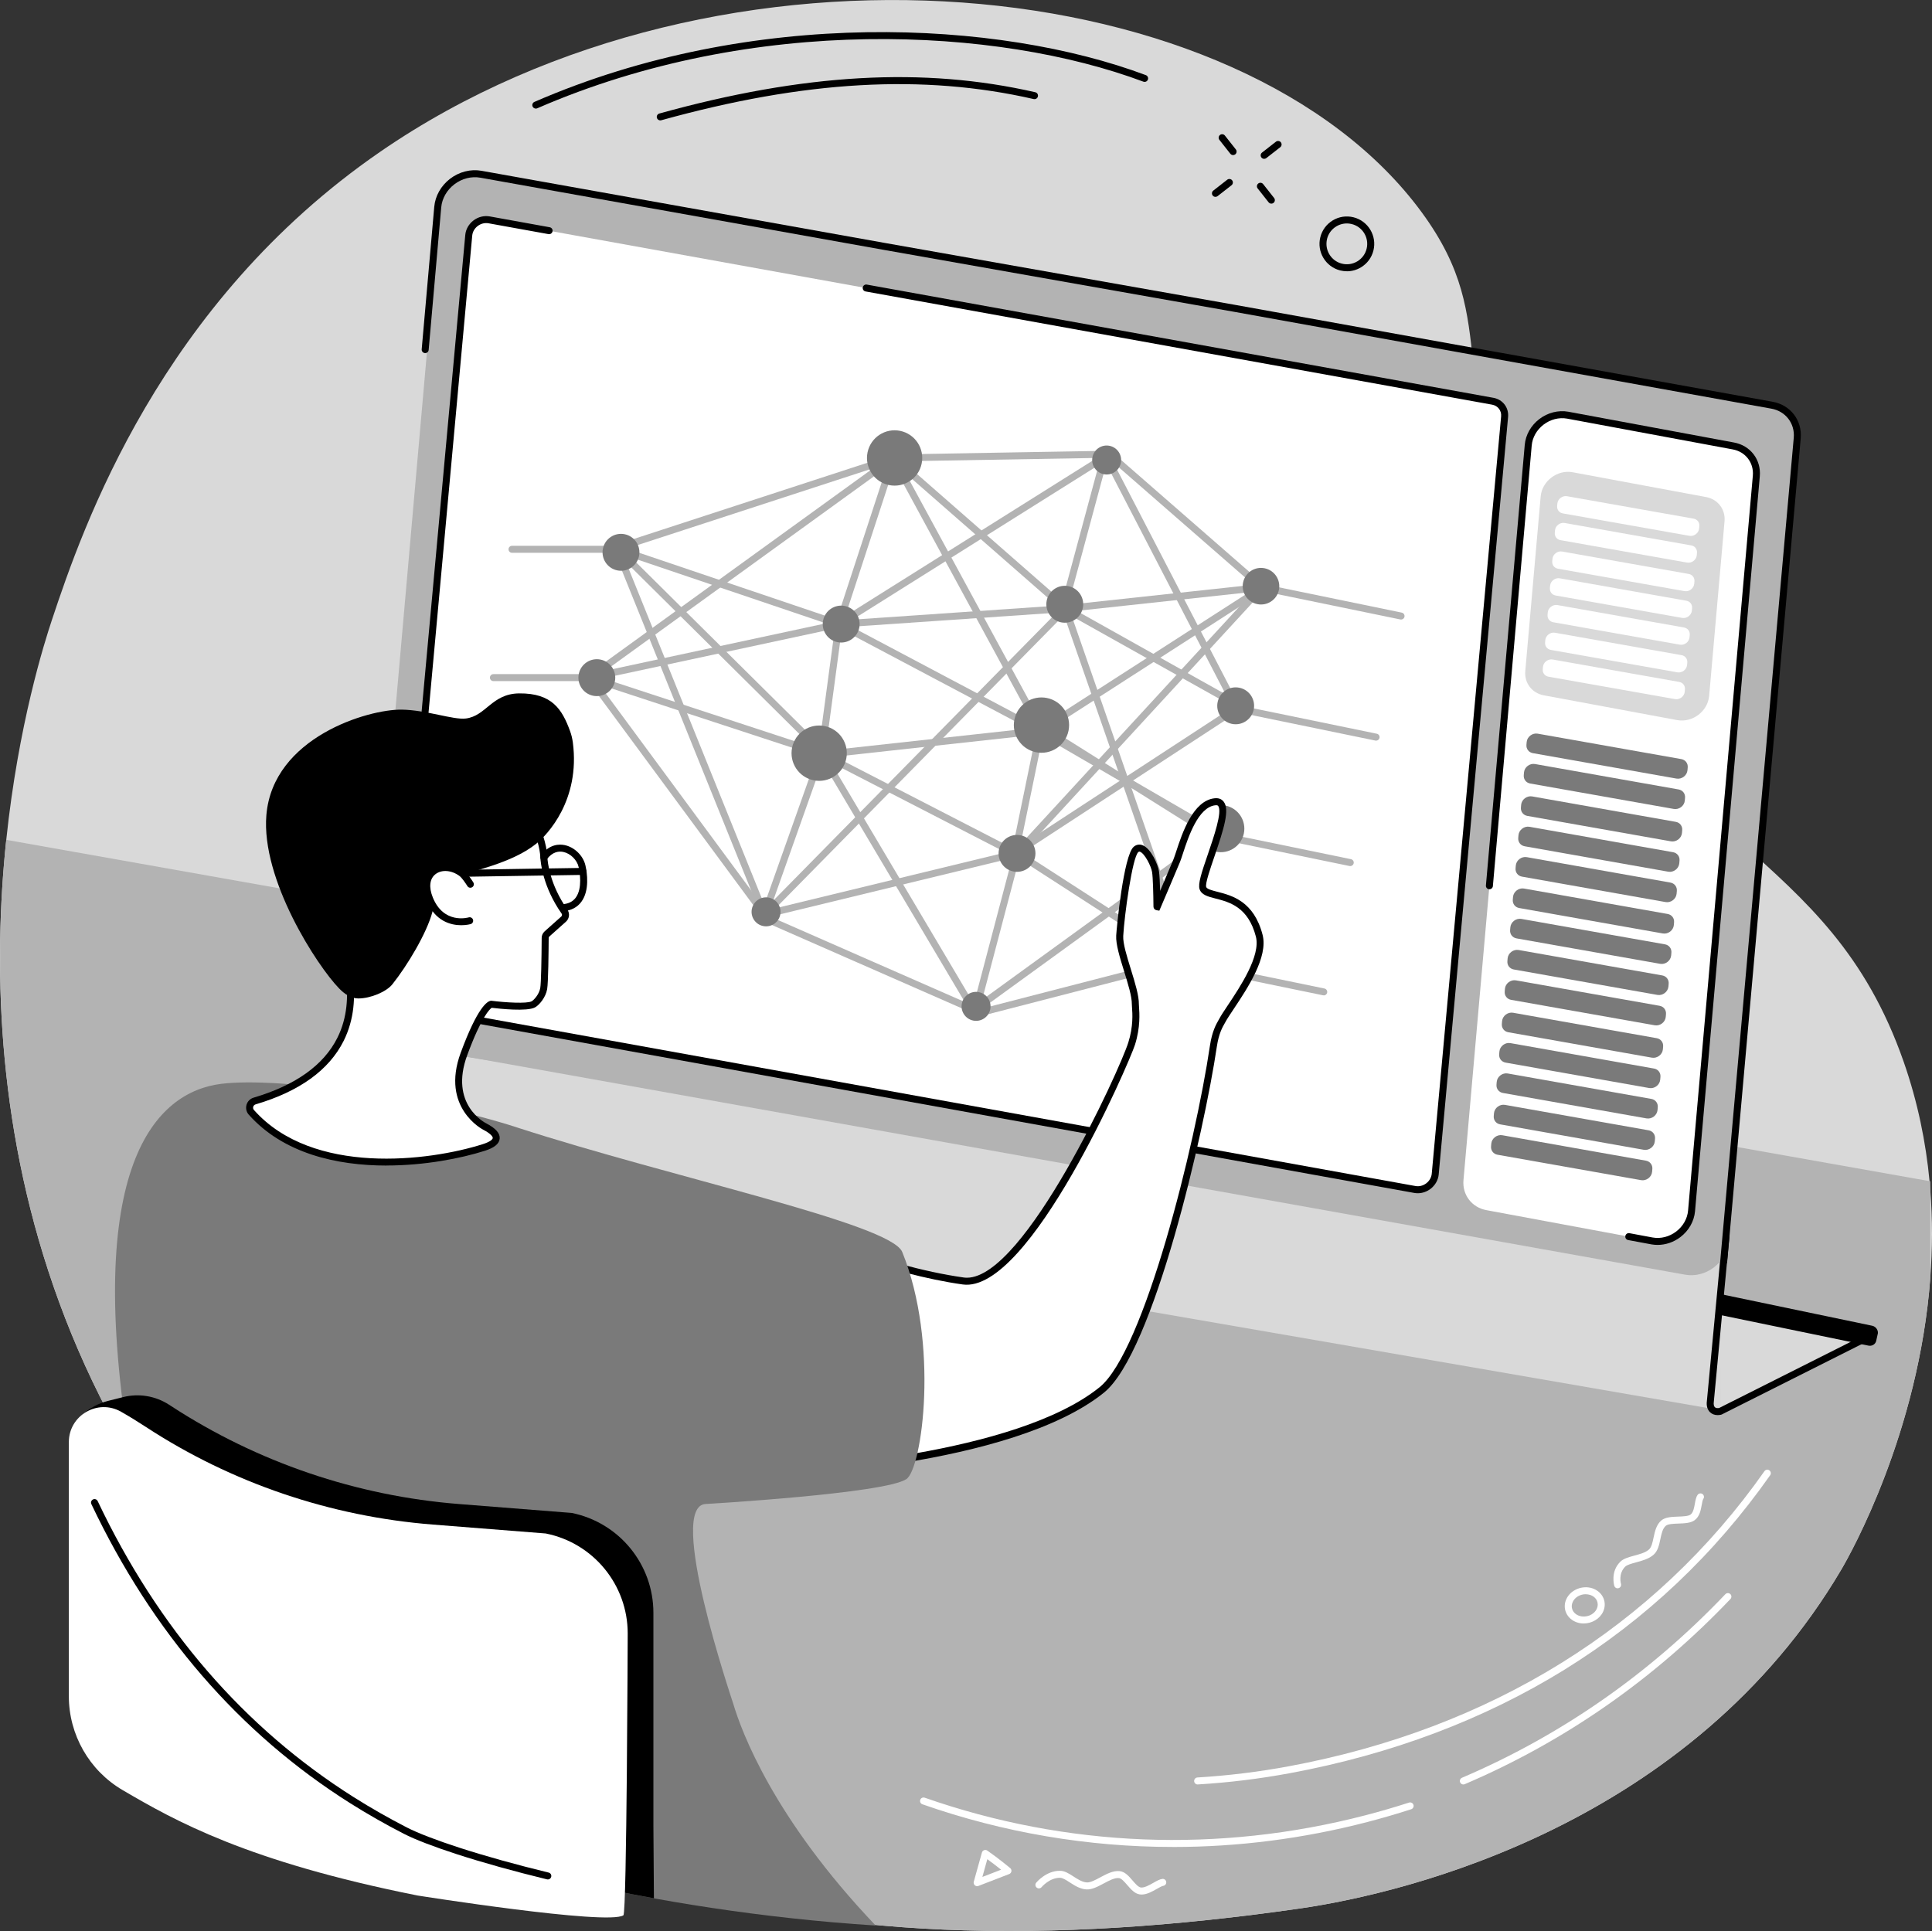
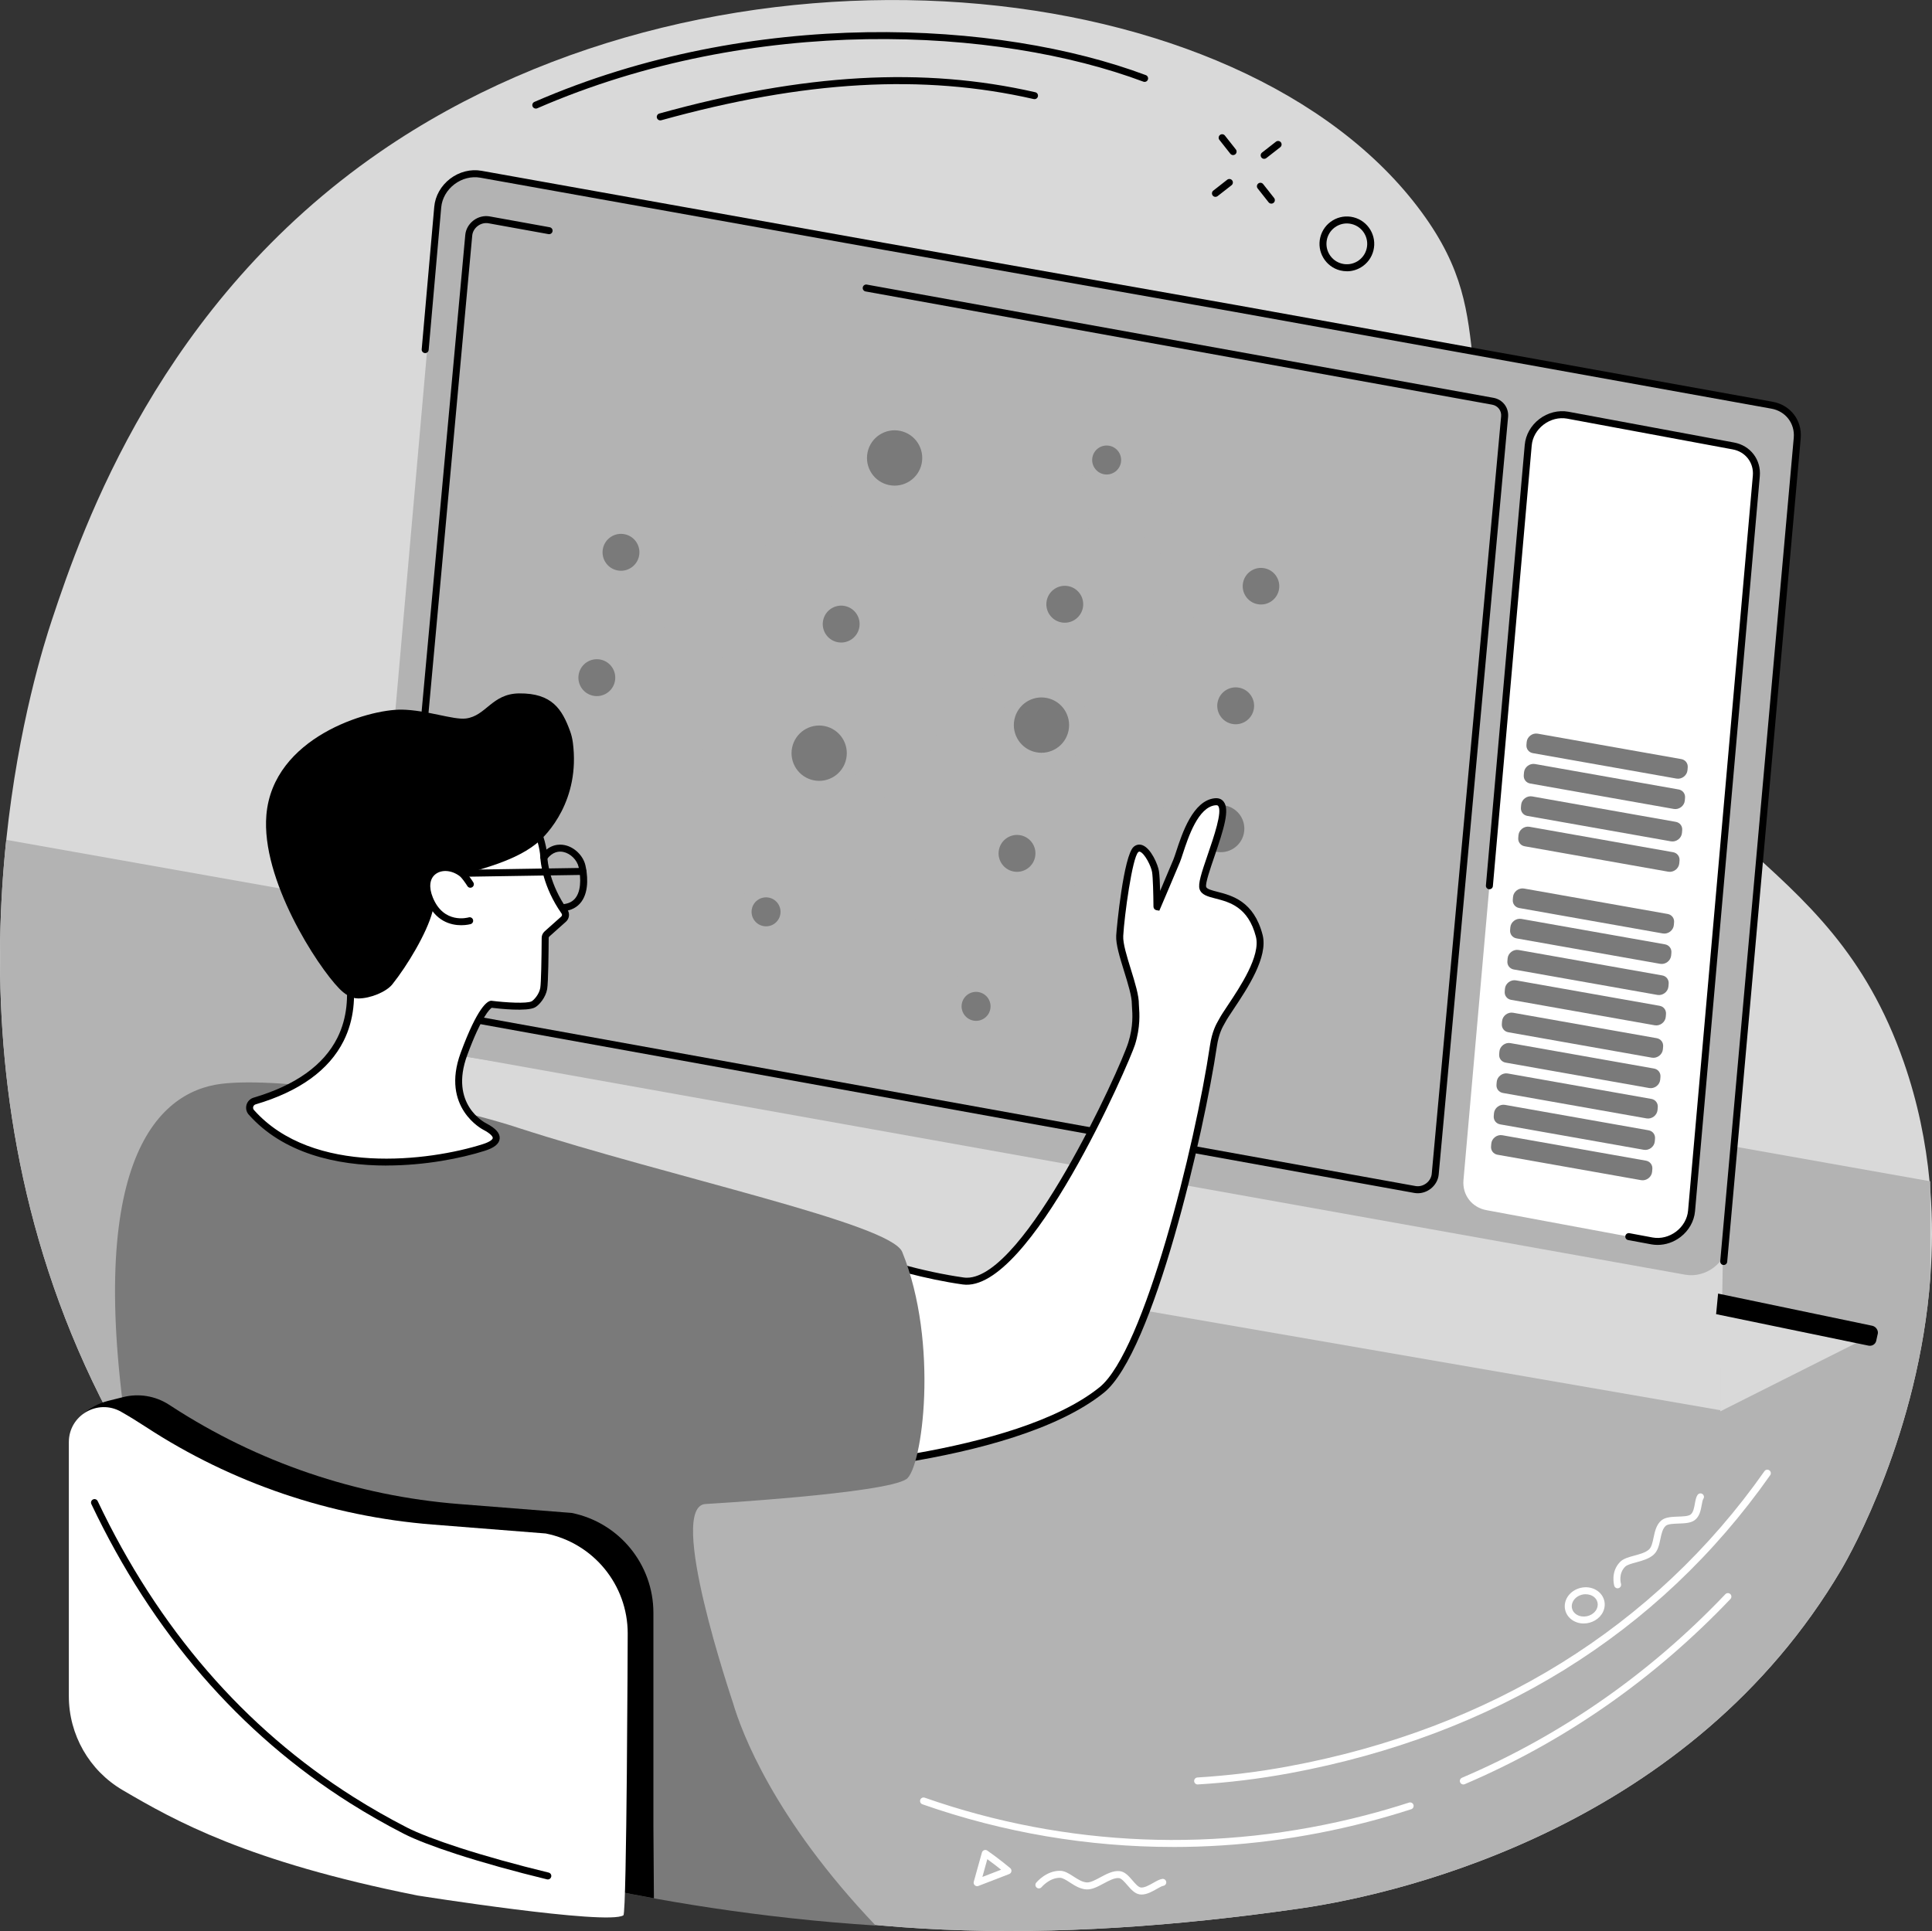
<svg xmlns="http://www.w3.org/2000/svg" id="Illustration" viewBox="0 0 829.57 829.25">
  <rect x="0" y="0" width="829.57" height="829.25" fill="#333333" stroke="none" />
  <defs>
    <style> .cls-1 { fill: #b3b3b3; } .cls-2 { fill: #ffffff; } .cls-3 { fill: #d9d9d9; } .cls-4 { fill: #7a7a7a; } </style>
  </defs>
  <g id="Artificial_intelligence">
    <g>
      <path class="cls-3" d="M828.84,548.77c-4.98,66.28-34.04,118.16-38.17,125.17-64.15,108.92-185.64,138.85-232.29,145.59-214.93,31.03-388.6-6.89-500.48-192.53C14.58,555.14,1.01,481.11.06,418.77c-.09-5.05-.08-10.02,0-14.89.25-15.31,1.21-29.79,2.63-43.22,5.18-49.42,16.34-84.65,19.61-94.46,13.28-40.01,46.56-135.98,140.89-200.98,146.84-101.2,370.68-78.49,447.28,25.96,35.97,49.07,6.87,71.7,48.76,158.45,56.11,116.19,125.76,113.39,158.21,206.42,6.02,17.26,9.5,34.46,11.08,51.19.11,1.22.22,2.44.31,3.65,1.03,12.99.93,25.68,0,37.89Z" />
      <path class="cls-1" d="M828.84,507.29v41.48c-4.98,66.28-34.04,118.16-38.17,125.17-64.15,108.92-185.64,138.85-232.29,145.59-214.93,31.03-388.6-6.89-500.48-192.53C14.58,555.14,1.01,481.11.06,418.77v-14.89c.25-15.31,1.21-29.79,2.63-43.22l825.84,146.57.31.06Z" />
    </g>
    <g>
      <g>
        <polygon class="cls-3" points="739.8 538.4 738.67 605.59 175 508.02 189.79 452.21 739.8 538.4" />
        <polygon class="cls-3" points="738.67 606.08 801.62 574.43 738.67 562.53 738.67 606.08" />
        <path d="M802.29,577.86l-65.42-13.52.85-8.83,66.17,13.81c1.5.32,2.6,1.79,2.44,3.26l-.75,3.37c-.38,1.37-1.84,2.22-3.28,1.91Z" />
-         <path d="M737.56,607.7c-1.29,0-2.42-.41-3.26-1.2-1.18-1.1-1.67-2.83-1.39-4.85l6.68-70.81c.08-.83.82-1.43,1.63-1.35.83.08,1.43.81,1.35,1.63l-6.69,70.88c-.15,1.08.02,1.9.46,2.31.49.46,1.29.42,1.83.33l62.76-31.56c.74-.37,1.64-.07,2.01.67.37.74.07,1.64-.67,2.01l-62.95,31.65c-.12.06-.24.1-.37.13-.49.1-.96.15-1.41.15Z" />
      </g>
      <g>
        <g>
          <path class="cls-1" d="M723.58,547.39l-554.33-99.18c-6.89-1.23-11.46-7.18-10.85-14.11l30.43-345.33c.79-8.94,9.68-15.7,18.56-14.11l554.33,99.18c6.89,1.23,11.46,7.18,10.85,14.11l-30.43,345.33c-.79,8.94-9.68,15.7-18.56,14.11Z" />
          <path d="M740.14,543.23s-.09,0-.14,0c-.83-.07-1.43-.8-1.36-1.63l31.57-353.61c.54-6.15-3.5-11.41-9.62-12.5l-230.28-41.52-150.83-26.67-173.22-30.99c-3.84-.69-7.91.35-11.18,2.85-3.24,2.48-5.29,6.09-5.63,9.92l-5.39,61.18c-.07.83-.79,1.44-1.63,1.36-.83-.07-1.44-.8-1.36-1.63l5.39-61.18c.41-4.66,2.89-9.05,6.79-12.04,3.93-3.01,8.87-4.26,13.53-3.42l173.22,30.99,150.83,26.67,230.29,41.52c7.68,1.37,12.76,7.99,12.08,15.72l-31.57,353.61c-.07.78-.72,1.37-1.49,1.37Z" />
        </g>
        <g>
-           <path class="cls-2" d="M607.56,510.81l-430.98-77.89c-3.23-.58-5.38-3.37-5.09-6.62l29.79-325.25c.37-4.19,4.54-7.37,8.71-6.62l430.98,77.9c3.23.58,5.38,3.37,5.09,6.62l-29.79,325.25c-.37,4.2-4.54,7.37-8.71,6.62Z" />
          <path d="M608.78,512.42c-.5,0-.99-.04-1.49-.13l-430.98-77.9c-4.02-.72-6.67-4.18-6.32-8.23l29.79-325.26c.21-2.4,1.49-4.67,3.5-6.21,2.02-1.55,4.57-2.19,6.97-1.76l25.79,4.66c.82.15,1.36.93,1.21,1.74-.15.82-.93,1.36-1.74,1.21l-25.79-4.66c-1.58-.28-3.26.15-4.62,1.19-1.34,1.03-2.19,2.52-2.33,4.09l-29.79,325.26c-.22,2.46,1.41,4.57,3.86,5.01l430.98,77.9c1.58.28,3.26-.15,4.62-1.19,1.34-1.03,2.19-2.52,2.33-4.09l29.79-325.26c.22-2.46-1.41-4.57-3.86-5.01l-269.03-48.62c-.82-.15-1.36-.93-1.21-1.74.15-.82.94-1.36,1.74-1.21l269.03,48.62c4.02.72,6.67,4.18,6.32,8.23l-29.79,325.26c-.21,2.41-1.49,4.67-3.5,6.21-1.61,1.23-3.55,1.89-5.48,1.89Z" />
        </g>
        <g>
          <path class="cls-2" d="M709.37,532.9l-71.07-13.21c-6.3-1.13-10.47-6.56-9.91-12.9l27.81-315.61c.72-8.17,8.85-14.35,16.96-12.9l71.07,13.21c6.3,1.13,10.47,6.56,9.91,12.9l-27.81,315.61c-.72,8.17-8.85,14.35-16.96,12.9Z" />
          <path d="M711.75,534.61c-.89,0-1.77-.08-2.65-.23l-10-1.86c-.81-.15-1.35-.93-1.2-1.75.15-.81.93-1.35,1.75-1.2l9.99,1.86c3.46.62,7.14-.32,10.1-2.58,2.93-2.24,4.79-5.51,5.09-8.97l27.81-315.61c.49-5.56-3.16-10.3-8.68-11.29l-71.08-13.21c-3.46-.62-7.15.32-10.1,2.58-2.93,2.24-4.79,5.51-5.09,8.97l-16.67,189.19c-.07.83-.79,1.44-1.63,1.36-.83-.07-1.44-.8-1.36-1.63l16.67-189.19c.38-4.3,2.66-8.34,6.26-11.09,3.62-2.77,8.17-3.92,12.46-3.15l71.08,13.21c7.08,1.27,11.76,7.37,11.13,14.51l-27.81,315.61c-.38,4.3-2.66,8.34-6.26,11.09-2.89,2.21-6.35,3.38-9.82,3.38Z" />
-           <path class="cls-3" d="M720.21,309.25l-57.29-10.65c-5.08-.91-8.44-5.29-7.99-10.4l6.61-75.01c.58-6.59,7.13-11.57,13.67-10.4l57.29,10.65c5.08.91,8.44,5.29,7.99,10.4l-6.61,75.01c-.58,6.59-7.13,11.57-13.67,10.4Z" />
          <g>
            <path class="cls-2" d="M725.41,230.1l-54.36-9.63c-1.55-.28-2.57-1.61-2.44-3.17l.09-1.03c.18-2.01,2.18-3.53,4.17-3.17l54.36,9.63c1.55.28,2.57,1.61,2.44,3.17l-.09,1.03c-.18,2.01-2.18,3.53-4.17,3.17Z" />
            <path class="cls-2" d="M724.4,241.59l-54.36-9.63c-1.55-.28-2.57-1.61-2.44-3.17l.09-1.03c.18-2.01,2.17-3.53,4.17-3.17l54.36,9.63c1.55.28,2.57,1.61,2.44,3.17l-.09,1.03c-.18,2.01-2.18,3.53-4.17,3.17Z" />
            <path class="cls-2" d="M723.31,253.85l-54.36-9.63c-1.55-.28-2.57-1.61-2.44-3.17l.09-1.03c.18-2.01,2.17-3.53,4.17-3.17l54.36,9.63c1.55.28,2.57,1.61,2.44,3.17l-.09,1.03c-.18,2.01-2.18,3.53-4.17,3.17Z" />
            <path class="cls-2" d="M722.3,265.35l-54.36-9.63c-1.55-.28-2.57-1.61-2.44-3.17l.09-1.03c.18-2.01,2.17-3.53,4.17-3.17l54.36,9.63c1.55.28,2.57,1.61,2.44,3.17l-.09,1.03c-.18,2.01-2.17,3.53-4.17,3.17Z" />
            <path class="cls-2" d="M721.29,276.84l-54.36-9.63c-1.55-.28-2.57-1.61-2.44-3.17l.09-1.03c.18-2.01,2.18-3.53,4.17-3.17l54.36,9.63c1.55.28,2.57,1.61,2.44,3.17l-.09,1.03c-.18,2.01-2.17,3.53-4.17,3.17Z" />
            <path class="cls-2" d="M720.24,288.72l-54.36-9.63c-1.55-.28-2.57-1.61-2.44-3.17l.09-1.03c.18-2.01,2.18-3.53,4.17-3.17l54.36,9.63c1.55.28,2.57,1.61,2.44,3.17l-.09,1.03c-.18,2.01-2.17,3.53-4.17,3.17Z" />
            <path class="cls-2" d="M719.23,300.22l-54.36-9.63c-1.55-.28-2.57-1.61-2.44-3.17l.09-1.03c.18-2.01,2.18-3.53,4.17-3.17l54.36,9.63c1.55.28,2.57,1.61,2.44,3.17l-.09,1.03c-.18,2.01-2.18,3.53-4.17,3.17Z" />
          </g>
          <g>
            <path class="cls-4" d="M719.85,334.35l-61.66-10.92c-1.76-.31-2.92-1.83-2.76-3.6l.1-1.17c.2-2.28,2.47-4,4.73-3.6l61.66,10.92c1.76.31,2.92,1.83,2.76,3.6l-.1,1.17c-.2,2.28-2.47,4-4.73,3.6Z" />
            <path class="cls-4" d="M718.7,347.39l-61.66-10.92c-1.76-.31-2.92-1.83-2.76-3.6l.1-1.17c.2-2.28,2.47-4,4.73-3.6l61.66,10.92c1.76.31,2.92,1.83,2.76,3.6l-.1,1.17c-.2,2.28-2.47,4-4.73,3.6Z" />
            <path class="cls-4" d="M717.48,361.3l-61.66-10.92c-1.76-.31-2.92-1.83-2.76-3.6l.1-1.17c.2-2.28,2.47-4,4.73-3.6l61.66,10.92c1.76.31,2.92,1.83,2.76,3.6l-.1,1.17c-.2,2.28-2.47,4-4.73,3.6Z" />
            <path class="cls-4" d="M716.33,374.34l-61.66-10.92c-1.76-.31-2.92-1.83-2.76-3.6l.1-1.17c.2-2.28,2.47-4,4.73-3.6l61.66,10.92c1.76.31,2.92,1.83,2.76,3.6l-.1,1.17c-.2,2.28-2.47,4-4.73,3.6Z" />
-             <path class="cls-4" d="M715.18,387.38l-61.66-10.92c-1.76-.31-2.92-1.83-2.76-3.6l.1-1.17c.2-2.28,2.47-4,4.73-3.6l61.66,10.92c1.76.31,2.92,1.83,2.76,3.6l-.1,1.17c-.2,2.28-2.47,4-4.73,3.6Z" />
            <path class="cls-4" d="M713.99,400.86l-61.66-10.92c-1.76-.31-2.92-1.83-2.76-3.6l.1-1.17c.2-2.28,2.47-4,4.73-3.6l61.66,10.92c1.76.31,2.92,1.83,2.76,3.6l-.1,1.17c-.2,2.28-2.47,4-4.73,3.6Z" />
            <path class="cls-4" d="M712.84,413.9l-61.66-10.92c-1.76-.31-2.92-1.83-2.76-3.6l.1-1.17c.2-2.28,2.47-4,4.73-3.6l61.66,10.92c1.76.31,2.92,1.83,2.76,3.6l-.1,1.17c-.2,2.28-2.47,4-4.73,3.6Z" />
          </g>
          <g>
            <path class="cls-4" d="M711.67,427.25l-61.66-10.92c-1.76-.31-2.92-1.83-2.76-3.6l.1-1.17c.2-2.28,2.47-4,4.73-3.6l61.66,10.92c1.76.31,2.92,1.83,2.76,3.6l-.1,1.17c-.2,2.28-2.47,4-4.73,3.6Z" />
            <path class="cls-4" d="M710.52,440.29l-61.66-10.92c-1.76-.31-2.92-1.83-2.76-3.6l.1-1.17c.2-2.28,2.47-4,4.73-3.6l61.66,10.92c1.76.31,2.92,1.83,2.76,3.6l-.1,1.17c-.2,2.28-2.47,4-4.73,3.6Z" />
            <path class="cls-4" d="M709.29,454.2l-61.66-10.92c-1.76-.31-2.92-1.83-2.76-3.6l.1-1.17c.2-2.28,2.47-4,4.73-3.6l61.66,10.92c1.76.31,2.92,1.83,2.76,3.6l-.1,1.17c-.2,2.28-2.47,4-4.73,3.6Z" />
            <path class="cls-4" d="M708.14,467.24l-61.66-10.92c-1.76-.31-2.92-1.83-2.76-3.6l.1-1.17c.2-2.28,2.47-4,4.73-3.6l61.66,10.92c1.76.31,2.92,1.83,2.76,3.6l-.1,1.17c-.2,2.28-2.47,4-4.73,3.6Z" />
            <path class="cls-4" d="M706.99,480.28l-61.66-10.92c-1.76-.31-2.92-1.83-2.76-3.6l.1-1.17c.2-2.28,2.47-4,4.73-3.6l61.66,10.92c1.76.31,2.92,1.83,2.76,3.6l-.1,1.17c-.2,2.28-2.47,4-4.73,3.6Z" />
            <path class="cls-4" d="M705.81,493.76l-61.66-10.92c-1.76-.31-2.92-1.83-2.76-3.6l.1-1.17c.2-2.28,2.47-4,4.73-3.6l61.66,10.92c1.76.31,2.92,1.83,2.76,3.6l-.1,1.17c-.2,2.28-2.47,4-4.73,3.6Z" />
            <path class="cls-4" d="M704.66,506.8l-61.66-10.92c-1.76-.31-2.92-1.83-2.76-3.6l.1-1.17c.2-2.28,2.47-4,4.73-3.6l61.66,10.92c1.76.31,2.92,1.83,2.76,3.6l-.1,1.17c-.2,2.28-2.47,4-4.73,3.6Z" />
          </g>
        </g>
      </g>
      <g>
        <g>
          <path class="cls-1" d="M590.87,318.06c-.1,0-.2,0-.3-.03l-57.87-11.92c-.81-.17-1.33-.96-1.17-1.77.17-.81.96-1.33,1.77-1.17l57.87,11.92c.81.17,1.33.96,1.17,1.77-.15.71-.77,1.2-1.47,1.2Z" />
          <path class="cls-1" d="M579.79,371.93c-.1,0-.2-.01-.3-.03l-57.88-11.92c-.81-.17-1.33-.96-1.17-1.77.17-.81.96-1.33,1.77-1.17l57.87,11.92c.81.17,1.33.96,1.17,1.77-.15.71-.77,1.2-1.47,1.2Z" />
          <path class="cls-1" d="M524.65,360.57c-.26,0-.52-.07-.75-.2l-77.53-45.03-92.03,10.09c-.45.05-.9-.11-1.22-.43l-88.38-87.61h-44.89c-.83,0-1.5-.67-1.5-1.5s.67-1.5,1.5-1.5h45.5c.4,0,.77.16,1.06.43l88.31,87.55,91.81-10.07c.31-.04.64.03.92.19l77.96,45.27c.72.42.96,1.33.54,2.05-.28.48-.78.75-1.3.75Z" />
          <path class="cls-1" d="M446.7,315.3c-.24,0-.48-.06-.7-.17l-85.97-45.54-106.49,22.87c-.1.02-.21.03-.31.03h-41.37c-.83,0-1.5-.67-1.5-1.5s.67-1.5,1.5-1.5h41.21l106.87-22.95c.34-.07.7-.02,1.02.14l85.68,45.38,94.75-61c.33-.21.73-.29,1.12-.21l59.38,12.23c.81.17,1.33.96,1.17,1.77-.17.81-.96,1.33-1.77,1.17l-58.78-12.11-94.97,61.14c-.25.16-.53.24-.81.24Z" />
          <path class="cls-1" d="M568.38,427.44c-.1,0-.2-.01-.3-.03l-57.87-11.92c-.18-.04-.35-.11-.51-.21l-73.23-47.28-107.82,26.16c-.72.17-1.47-.21-1.74-.9l-63.53-157.28c-.16-.39-.14-.82.03-1.19.18-.38.5-.66.89-.79l118.82-38.76c.69-.22,1.44.07,1.78.71l62.2,114.56,73.74,46.35c.7.44.91,1.37.47,2.07-.44.7-1.37.91-2.07.47l-74.07-46.55c-.22-.14-.4-.33-.52-.55l-61.79-113.81-116.1,37.87,62.44,154.59,107.18-26c.4-.1.82-.03,1.17.2l73.54,47.48,57.6,11.87c.81.17,1.33.96,1.17,1.77-.15.71-.77,1.2-1.47,1.2Z" />
          <path class="cls-1" d="M510.5,415.52c-.62,0-1.2-.39-1.42-1.01l-52.23-150.38-127.5,129.62c-.31.31-.73.47-1.18.44-.44-.03-.84-.25-1.1-.61l-75.07-101.71c-.49-.67-.35-1.61.32-2.1.67-.49,1.61-.35,2.1.32l74.03,100.3,127.96-130.09c.36-.37.89-.53,1.4-.41.51.11.92.48,1.09.97l53.02,152.66c.27.78-.14,1.64-.92,1.91-.16.06-.33.08-.49.08Z" />
          <path class="cls-1" d="M420.92,436.36c-.21,0-.41-.04-.6-.13l-92.63-40.65c-.76-.33-1.1-1.22-.77-1.98.33-.76,1.22-1.1,1.98-.77l92.15,40.44,89.17-23.03c.8-.21,1.62.28,1.83,1.08.21.8-.28,1.62-1.08,1.83l-89.67,23.16c-.12.03-.25.05-.38.05Z" />
          <path class="cls-1" d="M418.7,436.36c-.52,0-1.02-.28-1.29-.73l-65.94-111.21c-.42-.71-.19-1.63.52-2.06.71-.42,1.63-.19,2.06.53l64.11,108.12,17.12-65.01c.06-.24.18-.45.35-.63l102.37-111.21-80.35,8.68-97.3,6.66c-.2.01-.4-.01-.58-.08l-94.88-32.11c-.78-.27-1.21-1.12-.94-1.9.26-.78,1.11-1.21,1.9-.94l94.6,32.01,96.94-6.63,84.26-9.1c.62-.07,1.22.26,1.5.82.28.56.19,1.23-.24,1.69l-104.82,113.87-17.94,68.11c-.15.58-.64,1.02-1.24,1.1-.07,0-.14.01-.21.01Z" />
          <path class="cls-1" d="M416.68,436.36c-.46,0-.92-.21-1.21-.62-.49-.67-.34-1.61.33-2.09l105.23-76.35c.67-.49,1.61-.34,2.09.33.49.67.34,1.61-.33,2.1l-105.23,76.35c-.27.19-.57.29-.88.29Z" />
          <path class="cls-1" d="M360.24,269.5c-.33,0-.65-.11-.92-.32-.5-.39-.7-1.05-.5-1.65l23.34-71.34c.26-.79,1.11-1.22,1.89-.96.79.26,1.22,1.1.96,1.89l-22.05,67.4,112.54-70.7c.56-.35,1.29-.3,1.78.14l65.5,57.15c.62.54.69,1.49.14,2.12-.54.62-1.49.69-2.12.14l-64.66-56.41-115.11,72.31c-.24.15-.52.23-.8.23Z" />
          <path class="cls-1" d="M435.87,367.97c-.24,0-.47-.06-.69-.17l-83-42.76-99.43-32.63c-.54-.18-.93-.64-1.01-1.19-.09-.56.15-1.12.6-1.45l130.35-94.31c.23-.17.51-.28.81-.29,0,0,0,0,0,0,0,0,0,0,0,0,.01,0,.03,0,.04,0l90.98-1.57s.02,0,.03,0c.56,0,1.07.31,1.33.81l55.14,106.44,5.43,3.04c.72.41.98,1.32.58,2.04-.41.72-1.32.98-2.04.58l-2.62-1.47c-.11.18-.26.34-.45.46l-95.24,62.23c-.25.16-.53.24-.82.24ZM256.48,290.48l96.75,31.75c.08.02.15.06.22.09l82.33,42.42,93.38-61.01-.36-.7-72.04-40.36c-.09-.05-.18-.11-.25-.18l-73-63.9-127.02,91.9ZM458.35,260.12l67.93,38.06-52.62-101.57-86.16,1.48,70.85,62.03Z" />
-           <path class="cls-1" d="M328.29,394.2c-.17,0-.34-.03-.5-.09-.78-.28-1.19-1.13-.91-1.92l24.42-68.89,7.46-55.5c.11-.82.87-1.4,1.69-1.29.82.11,1.4.87,1.29,1.69l-7.48,55.65c-.01.1-.04.2-.07.3l-24.47,69.04c-.22.61-.8,1-1.41,1Z" />
          <path class="cls-1" d="M457.2,260.99c-.13,0-.26-.02-.39-.05-.8-.22-1.27-1.04-1.06-1.84l17.36-64.39c.22-.8,1.04-1.28,1.84-1.06.8.22,1.27,1.04,1.06,1.84l-17.36,64.39c-.18.67-.79,1.11-1.45,1.11Z" />
          <path class="cls-1" d="M435.87,367.97c-.1,0-.2,0-.3-.03-.81-.17-1.33-.96-1.17-1.77l10.83-52.67c.17-.81.97-1.33,1.77-1.17.81.17,1.33.96,1.17,1.77l-10.83,52.67c-.15.71-.77,1.2-1.47,1.2Z" />
        </g>
        <g>
          <path class="cls-4" d="M248.53,289.36c.91-4.28,5.12-7.01,9.39-6.1,4.28.91,7,5.12,6.09,9.4s-5.12,7.01-9.39,6.1c-4.28-.91-7-5.12-6.09-9.4Z" />
          <path class="cls-4" d="M258.9,235.53c.91-4.28,5.12-7.01,9.39-6.1,4.28.91,7,5.12,6.09,9.4s-5.12,7.01-9.39,6.1c-4.28-.91-7-5.12-6.09-9.4Z" />
          <path class="cls-4" d="M449.46,257.84c.91-4.28,5.12-7.01,9.39-6.1,4.28.91,7,5.12,6.09,9.4s-5.12,7.01-9.39,6.1c-4.28-.91-7-5.12-6.09-9.4Z" />
          <path class="cls-4" d="M353.45,266.35c.91-4.28,5.12-7.01,9.39-6.1,4.28.91,7,5.12,6.09,9.4s-5.12,7.01-9.39,6.1c-4.28-.91-7-5.12-6.09-9.4Z" />
          <path class="cls-4" d="M514.34,353.75c1.16-5.46,6.52-8.94,11.97-7.78,5.45,1.16,8.93,6.53,7.77,11.99-1.16,5.46-6.52,8.94-11.97,7.78-5.45-1.16-8.93-6.53-7.77-11.99Z" />
          <path class="cls-4" d="M522.84,301.45c.91-4.28,5.12-7.01,9.39-6.1,4.28.91,7,5.12,6.09,9.4s-5.12,7.01-9.39,6.1c-4.28-.91-7-5.12-6.09-9.4Z" />
          <path class="cls-4" d="M533.76,250.15c.87-4.25,5.02-6.99,9.27-6.11,4.25.87,6.98,5.03,6.11,9.28-.87,4.25-5.02,6.99-9.27,6.11-4.25-.87-6.98-5.03-6.11-9.28Z" />
          <path class="cls-4" d="M469.09,196.29c.69-3.37,3.98-5.53,7.34-4.84s5.53,3.98,4.84,7.35c-.69,3.37-3.98,5.53-7.34,4.84-3.36-.69-5.53-3.98-4.84-7.35Z" />
          <path class="cls-4" d="M504.5,410.44c.69-3.37,3.98-5.53,7.34-4.84,3.36.69,5.53,3.98,4.84,7.35-.69,3.37-3.98,5.53-7.34,4.84-3.36-.69-5.53-3.98-4.84-7.35Z" />
          <path class="cls-4" d="M340.12,321.05c1.32-6.43,7.6-10.56,14.01-9.24,6.42,1.32,10.55,7.6,9.23,14.03-1.32,6.43-7.6,10.56-14.01,9.24-6.42-1.32-10.55-7.6-9.23-14.03Z" />
          <path class="cls-4" d="M458.81,313.78c1.32-6.43-2.81-12.71-9.23-14.03-6.42-1.32-12.69,2.81-14.01,9.24-1.32,6.43,2.81,12.71,9.23,14.03,6.42,1.32,12.69-2.81,14.01-9.24Z" />
          <path class="cls-4" d="M395.75,199.06c1.32-6.43-2.81-12.71-9.23-14.03-6.42-1.32-12.69,2.81-14.01,9.24s2.81,12.71,9.23,14.03c6.42,1.32,12.69-2.81,14.01-9.24Z" />
          <path class="cls-4" d="M428.95,364.82c.91-4.28,5.12-7.01,9.39-6.1,4.28.91,7,5.12,6.09,9.4s-5.12,7.01-9.39,6.1c-4.28-.91-7-5.12-6.09-9.4Z" />
          <path class="cls-4" d="M322.84,390.32c.69-3.37,3.98-5.53,7.34-4.84,3.36.69,5.53,3.98,4.84,7.35s-3.98,5.53-7.34,4.84c-3.36-.69-5.53-3.98-4.84-7.35Z" />
          <path class="cls-4" d="M413.02,430.91c.69-3.37,3.98-5.53,7.34-4.84,3.36.69,5.53,3.98,4.84,7.35-.69,3.37-3.98,5.53-7.34,4.84-3.36-.69-5.53-3.98-4.84-7.35Z" />
        </g>
      </g>
    </g>
    <g>
      <g>
        <g>
          <g>
            <path class="cls-2" d="M485.91,448.16c2.74-8.7,1.58-15.28,1.6-16.83.09-7.31-7.1-22.67-6.72-29.5.38-6.83,3.59-34.13,6.99-37.06,3.4-2.93,7.84,6.1,8.38,9.51.49,3.08.59,13.08.61,15.03,0,.07.1.1.13.03.92-2.14,6.51-15.22,8.35-19.69,2.01-4.88,6.39-24.38,16.54-25.36,10.14-.98-6.95,31.94-5.29,37.06,1.67,5.12,18.93.1,24.2,20.48,2.94,11.4-12.62,30.25-15.84,36.36-.73,1.39-2.85,4.3-3.85,11.01-5.7,38.4-27.41,131.14-47.95,147.69-39.87,32.12-143.36,35.75-143.36,35.75l5.87-106.06s42.04,18.47,78,23.51c26.52,3.72,69.07-91.55,72.34-101.93Z" />
            <path d="M328.12,634.19l6.08-109.86,1.98.87c.42.18,42.27,18.45,77.6,23.4.46.06.92.1,1.39.1,25,0,65.65-89.39,69.3-100.99,2.2-6.98,1.79-12.46,1.6-15.1-.04-.58-.07-1.02-.07-1.3.04-3.37-1.67-8.89-3.33-14.23-1.85-5.97-3.6-11.6-3.39-15.33.18-3.24,3.15-34.36,7.51-38.11,1.08-.93,2.41-1.18,3.73-.7,3.74,1.37,6.68,8.41,7.11,11.11.27,1.67.42,5.21.51,8.54,1.99-4.67,4.57-10.73,5.71-13.51.32-.78.73-2.03,1.21-3.48,2.51-7.65,7.17-21.89,16.57-22.8,2.04-.2,3.17.67,3.77,1.43,2.69,3.41.18,11.54-3.94,23.57-1.78,5.2-4.01,11.67-3.54,13.09.3.91,2.46,1.47,4.75,2.06,6.27,1.61,15.73,4.03,19.47,18.51,2.46,9.53-6.5,22.97-12.43,31.87-1.53,2.3-2.86,4.28-3.53,5.56-.1.2-.23.42-.38.68-.87,1.51-2.48,4.31-3.3,9.85-5.44,36.63-27.12,131.42-48.49,148.64-39.8,32.07-140,35.93-144.25,36.08l-1.64.06ZM336.96,528.8l-5.66,102.27c13.38-.65,104.53-6.1,140.83-35.34,19.1-15.39,41.02-103.71,47.41-146.74.91-6.1,2.71-9.23,3.67-10.9.13-.22.24-.42.33-.59.75-1.42,2.05-3.36,3.69-5.83,5.29-7.94,14.15-21.22,12.03-29.45-3.3-12.76-11.4-14.84-17.32-16.36-3.25-.83-6.05-1.55-6.86-4.03-.74-2.27.79-6.94,3.56-14.99,2.51-7.31,6.3-18.36,4.42-20.74-.09-.11-.29-.38-1.13-.3-7.45.72-11.72,13.74-14.01,20.74-.51,1.57-.92,2.81-1.28,3.69-1.97,4.78-8.1,19.11-8.36,19.71l-.48,1.13-1.27-.21c-.73-.15-1.25-.8-1.25-1.54-.05-5.65-.23-12.51-.59-14.79-.41-2.61-3.18-8.03-5.18-8.76-.27-.1-.45-.1-.74.15-2.57,2.21-5.99,27.25-6.47,36-.18,3.19,1.57,8.83,3.26,14.28,1.8,5.82,3.51,11.32,3.46,15.16,0,.23.03.58.06,1.05.19,2.6.64,8.69-1.73,16.22-2.33,7.41-45.23,106.98-73.97,102.96-31.33-4.39-67.63-19.09-76.41-22.78Z" />
          </g>
          <path class="cls-4" d="M221.94,484.14c-38.54-12.49-101.63-21.83-126.89-18.71-28.05,3.46-59.77,34.8-38.94,160.37,4.08,24.6,7.12,46.82,11.44,66.51,26.07,37.89,60.64,70.28,106.5,93.83,20.27,10.41,103.27,34.46,201.95,40.75-43.98-46.15-57.71-83.56-61.19-95.37-.49-1.67-28.89-85.07-11.72-85.66,0,0,76.63-4.43,86.07-10.66,6.88-4.54,14.15-58.43-1.76-97.57-4.96-12.2-98.87-31.9-165.46-53.48Z" />
        </g>
        <g>
          <g>
            <path class="cls-2" d="M223.72,342.87s9.23,13.85,9.8,25.31c.15,3.03,1.41,12.71,8.85,23.29.72,1.02.56,2.41-.38,3.25l-7.12,6.35c-.49.44-.77,1.05-.78,1.7-.02,4.04-.15,18.98-.63,21.76-.56,3.23-3.15,6.07-4.44,6.77-3.4,1.84-18.11-.04-18.11-.04,0,0-3.95.37-11.69,21.35-8.36,22.65,8.98,31.21,8.98,31.21,6.51,3.4,6.63,6.7-.41,8.94-24.29,7.75-74.51,13.41-99.86-15.08-1.45-1.63-.72-4.23,1.4-4.86,64.43-19.02,33.72-73.84,35.08-74.2,3.48-.92,23.49-22.03,35.22-28.04,7.99-4.09,17.69,1.83,24.19-4.37l19.9-23.34Z" />
            <path d="M165.97,500.53c-21.4,0-44.32-5.19-59.16-21.86-1.03-1.15-1.38-2.73-.96-4.22.42-1.49,1.57-2.64,3.05-3.08,17.99-5.31,30.09-13.96,35.97-25.71,8.74-17.47,1.33-37.41-1.1-43.97-.92-2.48-1.11-2.99-.72-3.75.19-.38.57-.68.98-.79,1.15-.35,6.03-4.73,10.34-8.59,7.8-7,17.51-15.71,24.58-19.33,3.99-2.04,8.18-1.83,12.24-1.62,4.54.23,8.47.44,11.55-2.45l19.85-23.28c.3-.36.76-.55,1.23-.52.47.03.9.27,1.16.67.39.58,9.47,14.33,10.05,26.06.09,1.85.93,11.63,8.58,22.5,1.15,1.64.89,3.89-.61,5.23l-7.12,6.35c-.18.16-.27.37-.28.59-.03,5.68-.17,19.21-.66,22.01-.63,3.62-3.43,6.87-5.2,7.83-3.47,1.88-15.32.58-18.61.18-.8.53-4.36,3.69-10.5,20.33-7.8,21.14,7.58,29.02,8.23,29.34,4.04,2.11,5.9,4.24,5.7,6.51-.19,2.21-2.26,3.91-6.32,5.21-10.26,3.27-25.82,6.34-42.28,6.34ZM146.13,399.43c.13.36.29.8.45,1.23,2.55,6.86,10.3,27.72.97,46.35-6.27,12.52-18.98,21.69-37.8,27.25-.5.15-.87.52-1.02,1.02-.14.5-.03,1.01.32,1.4,25.22,28.34,75.32,21.97,98.29,14.65,3.05-.97,4.19-2.01,4.24-2.61.06-.64-.98-1.96-4.07-3.57-.15-.08-18.41-9.41-9.69-33.06,7.28-19.73,11.48-22.18,12.95-22.32.11-.01.22,0,.33,0,5.91.75,15.16,1.32,17.21.21.81-.44,3.18-2.86,3.67-5.71.37-2.1.56-12.49.61-21.51,0-1.07.47-2.09,1.28-2.81l7.12-6.35c.37-.33.44-.87.16-1.27-8.12-11.55-9.03-22.09-9.13-24.08-.43-8.61-6.09-18.86-8.49-22.85l-18.57,21.78s-.07.08-.11.11c-4.02,3.83-9.01,3.57-13.83,3.32-3.83-.2-7.45-.38-10.71,1.29-6.73,3.45-16.28,12.01-23.95,18.9-5.19,4.66-8.31,7.43-10.24,8.62Z" />
          </g>
          <path d="M241.76,391.29c-.77,0-1.43-.59-1.49-1.37-.07-.83.54-1.55,1.37-1.62,2.51-.21,4.33-1.14,5.57-2.82,2.97-4.04,1.71-11.08,1.25-13.14-.68-3.05-3.5-5.84-6.57-6.48-1.89-.4-4.66-.16-7.14,3.22-.49.67-1.43.81-2.1.32-.67-.49-.81-1.43-.32-2.1,3.61-4.91,7.93-4.85,10.18-4.37,4.21.89,7.95,4.57,8.88,8.77.68,3.04,1.86,10.65-1.76,15.56-1.76,2.39-4.36,3.75-7.73,4.04-.04,0-.09,0-.13,0Z" />
          <path d="M198.24,376.53c-.82,0-1.49-.66-1.5-1.48-.01-.83.65-1.51,1.48-1.52l52.06-.82c.84-.02,1.51.65,1.52,1.48.01.83-.65,1.51-1.48,1.52l-52.06.82s-.02,0-.02,0Z" />
          <path d="M172.47,304.74c10.76.17,22.16,4.48,27.56,3.81,8.7-1.09,11.15-10.65,22.87-10.78,14.19-.15,18.46,6.89,21.85,16.11.57,1.54.99,3.21,1.23,5.04,3.19,24.62-10.89,39.51-15.65,43.34-11.19,9-28.74,11.62-34.94,14.89-5.81,3.05-5.87-.1-9.71,14.43-2.43,9.18-10.85,23.17-17.22,31.13-2.59,3.23-9.38,6.07-14.62,6.06-3.2,0-5.91-1.93-8.19-4.26-9.41-9.62-33.62-46.79-31.27-74.52,2.83-33.4,43.78-45.47,58.09-45.24Z" />
          <g>
            <path class="cls-2" d="M201.67,395.4s-11.94,3.56-17.21-9.41c-4.88-12,6.06-16.77,13.79-10.97,1.51,1.13,3.72,4.7,3.72,4.7l-.29,15.67Z" />
            <path d="M198.05,397.32c-4.39,0-11.26-1.62-14.98-10.76-2.31-5.68-1.52-10.74,2.11-13.54,3.75-2.89,9.49-2.55,13.97.81,1.69,1.27,3.85,4.72,4.09,5.11.44.7.22,1.63-.49,2.06-.71.44-1.63.22-2.06-.49-.8-1.29-2.41-3.59-3.34-4.29-3.4-2.56-7.65-2.9-10.34-.83-2.54,1.95-2.96,5.61-1.16,10.03,4.68,11.51,14.97,8.66,15.4,8.54.79-.23,1.63.22,1.86,1.02.23.79-.22,1.62-1.01,1.86-.05.01-1.69.48-4.05.48Z" />
          </g>
        </g>
      </g>
      <g>
        <path d="M245.45,649.71c-.05,0-.11-.01-.16-.02l-48.14-3.8c-44.12-3.48-86.68-17.95-123.75-42.13-.29-.19-.58-.37-.87-.56-5.81-3.75-12.92-4.93-19.63-3.24l-6.54,1.64c-4.12,1.04-7.93,3.08-11.03,6-.72.67-1.18,1.19-1.18,1.37l6.21,35.82c27.58,58.31,69.62,108.45,133.69,141.34,13.23,6.79,53.16,19.39,106.73,29.07-.09-12.95-.22-30.81-.22-30.83v-91.75c0-20.85-14.7-38.8-35.12-42.92Z" />
        <path class="cls-2" d="M179.23,813.99c-73.12-14.59-104.21-32.13-126.61-45.28-14.29-8.39-23.06-23.74-23.06-40.32v-109.09c0-11.51,12.42-18.74,22.43-13.05,3.69,2.1,7.21,4.28,10.62,6.51,36.88,24.12,79.28,38.47,123.2,41.94l48.52,3.83c20.47,4.09,35.2,22.06,35.2,42.94,0,0-.38,120.04-1.85,121.02-6.68,4.46-88.45-8.5-88.45-8.5Z" />
        <path d="M235.23,807.1c-.12,0-.24-.01-.35-.04-14.11-3.43-27.44-7.15-38.57-10.75-10.13-3.29-18.07-6.34-22.94-8.84-7.91-4.06-15.67-8.49-23.06-13.15-47.49-29.98-84.86-73.18-111.08-128.41-.36-.75-.04-1.64.71-2,.75-.36,1.64-.04,2,.71,25.97,54.71,62.97,97.49,109.97,127.16,7.32,4.62,15,9,22.83,13.02,4.66,2.39,12.65,5.47,22.49,8.66,11.05,3.58,24.31,7.28,38.35,10.69.81.2,1.3,1.01,1.1,1.81-.17.69-.78,1.15-1.46,1.15Z" />
      </g>
    </g>
    <g>
      <g>
        <path class="cls-2" d="M514.25,766.31c-.79,0-1.45-.61-1.5-1.41-.05-.83.58-1.54,1.41-1.59,13.03-.78,26.22-2.39,39.19-4.8,86.69-16.09,157.33-59.92,204.28-126.74.48-.68,1.42-.84,2.09-.36.68.48.84,1.41.37,2.09-23.84,33.93-53.59,62.05-88.43,83.58-34.54,21.35-74.16,36.28-117.76,44.38-13.09,2.43-26.4,4.06-39.56,4.84-.03,0-.06,0-.09,0Z" />
        <path class="cls-2" d="M503.73,793.15c-36.53,0-72.85-6.13-107.67-18.33-.78-.27-1.19-1.13-.92-1.91.27-.78,1.13-1.19,1.91-.92,60.79,21.3,126.22,23.91,189.22,7.56,6.28-1.63,12.59-3.47,18.76-5.46.79-.25,1.63.18,1.89.97.25.79-.18,1.63-.97,1.89-6.22,2.01-12.59,3.86-18.93,5.51-27.5,7.14-55.45,10.7-83.29,10.7Z" />
        <path class="cls-2" d="M628.34,766.31c-.58,0-1.14-.34-1.38-.91-.33-.76.03-1.64.79-1.97,42.58-18.19,80.63-44.71,113.1-78.83.57-.6,1.52-.62,2.12-.05.6.57.62,1.52.05,2.12-32.75,34.41-71.13,61.17-114.09,79.52-.19.08-.39.12-.59.12Z" />
        <path class="cls-2" d="M680,697.18c-.94,0-1.88-.14-2.79-.44-2.18-.71-3.92-2.24-4.76-4.2-.81-1.88-.76-3.98.14-5.9,1.85-3.92,6.83-5.98,11.12-4.58,2.18.71,3.91,2.24,4.76,4.2.81,1.88.76,3.98-.14,5.9-1.45,3.09-4.85,5.02-8.33,5.02ZM680.86,684.61c-2.33,0-4.6,1.27-5.55,3.31-.53,1.13-.57,2.35-.1,3.44.51,1.18,1.56,2.09,2.94,2.54,2.89.94,6.25-.4,7.47-3,.53-1.13.57-2.35.1-3.44-.51-1.18-1.55-2.09-2.94-2.54-.63-.2-1.28-.3-1.92-.3Z" />
        <path class="cls-2" d="M419.57,809.99c-.37,0-.73-.13-1.01-.39-.42-.38-.59-.97-.44-1.51l3.5-12.56c.13-.47.48-.84.94-1.01.46-.16.97-.1,1.37.18,5.07,3.53,9.8,7.5,9.84,7.53.41.34.6.87.51,1.4-.09.52-.44.96-.94,1.15l-13.23,5.11c-.17.07-.36.1-.54.1ZM423.94,798.39l-2.12,7.63,8.04-3.1c-1.46-1.17-3.59-2.84-5.92-4.52Z" />
        <path class="cls-2" d="M490.2,813.58c-.27,0-.55-.02-.82-.06-2.17-.32-3.78-2.19-5.34-4-1.18-1.36-2.51-2.91-3.6-3.01-1.88-.18-4.27,1.1-6.58,2.34-2.43,1.3-4.93,2.65-7.32,2.53-2.76-.14-5.12-1.67-7.21-3.02-1.55-1.01-3.02-1.95-4.15-1.97-4.52-.06-7.9,3.96-7.93,4-.53.64-1.47.74-2.11.21-.64-.52-.74-1.47-.21-2.11.17-.21,4.37-5.22,10.31-5.1,1.98.04,3.8,1.21,5.72,2.45,1.86,1.2,3.77,2.44,5.73,2.54,1.54.08,3.68-1.07,5.75-2.18,2.7-1.45,5.5-2.95,8.29-2.68,2.29.22,3.96,2.16,5.58,4.04,1.2,1.39,2.45,2.83,3.51,2.99,1.49.22,3.66-1.01,5.4-1.99,1.44-.82,2.69-1.53,3.84-1.69.82-.12,1.58.45,1.7,1.27.12.82-.45,1.58-1.27,1.7-.59.09-1.71.72-2.79,1.33-2,1.14-4.25,2.41-6.5,2.41Z" />
        <path class="cls-2" d="M694.59,682.09c-.65,0-1.25-.42-1.44-1.08-.07-.25-1.73-6.12,2.6-10.37,1.37-1.34,3.63-1.96,6.02-2.61,2.38-.65,4.84-1.31,6.3-2.65,1.08-.99,1.5-2.97,1.94-5.06.55-2.61,1.17-5.58,3.38-7.42,1.7-1.42,4.5-1.52,7.2-1.62,2.04-.07,4.36-.16,5.3-.87,1.18-.89,1.54-2.92,1.86-4.71.26-1.44.5-2.81,1.19-3.76.48-.67,1.42-.83,2.09-.34.67.48.83,1.42.34,2.09-.29.4-.49,1.54-.67,2.54-.4,2.22-.89,4.98-3.01,6.57-1.7,1.28-4.39,1.38-7,1.47-2.1.08-4.47.16-5.38.92-1.41,1.18-1.88,3.39-2.37,5.74-.52,2.47-1.05,5.02-2.85,6.66-2,1.83-4.94,2.63-7.54,3.33-1.91.52-3.89,1.06-4.71,1.85-3.03,2.97-1.87,7.21-1.82,7.39.22.79-.23,1.62-1.03,1.85-.14.04-.28.06-.42.06Z" />
      </g>
      <g>
        <path d="M230.07,46.63c-.58,0-1.13-.34-1.38-.9-.33-.76.02-1.64.78-1.97C323.18,2.97,428.85,8.59,492,32.26c.78.29,1.17,1.16.88,1.93-.29.78-1.15,1.17-1.93.88-62.58-23.45-167.33-29.01-260.28,11.44-.19.08-.4.12-.6.12Z" />
        <path d="M283.5,51.7c-.66,0-1.26-.44-1.44-1.1-.22-.8.25-1.62,1.04-1.85,62.09-17.22,113.39-20.13,161.43-9.14.81.18,1.31.99,1.13,1.8-.18.81-.99,1.31-1.8,1.13-47.54-10.87-98.37-7.98-159.96,9.11-.13.04-.27.05-.4.05Z" />
      </g>
      <g>
        <g>
          <path d="M521.89,84.54c-.45,0-.89-.2-1.18-.58-.51-.65-.39-1.6.26-2.11l5.98-4.67c.65-.51,1.6-.39,2.11.26.51.65.39,1.6-.26,2.11l-5.98,4.67c-.27.21-.6.32-.92.32Z" />
          <path d="M542.81,68.21c-.45,0-.89-.2-1.18-.58-.51-.65-.39-1.6.26-2.11l5.98-4.67c.66-.51,1.6-.39,2.11.26.51.65.39,1.6-.26,2.11l-5.98,4.67c-.27.21-.6.32-.92.32Z" />
          <path d="M545.9,87.45c-.44,0-.88-.2-1.18-.57l-4.7-5.96c-.51-.65-.4-1.59.25-2.11.65-.51,1.59-.4,2.11.25l4.7,5.96c.51.65.4,1.59-.25,2.11-.28.22-.6.32-.93.32Z" />
          <path d="M529.47,66.6c-.44,0-.88-.2-1.18-.57l-4.7-5.96c-.51-.65-.4-1.59.25-2.11.65-.51,1.59-.4,2.11.25l4.7,5.96c.51.65.4,1.59-.25,2.11-.28.22-.6.32-.93.32Z" />
        </g>
        <path d="M578.34,116.49c-.95,0-1.91-.12-2.86-.35-6.29-1.57-10.13-7.97-8.56-14.26,0,0,0,0,0,0,.76-3.05,2.66-5.62,5.35-7.24,2.69-1.62,5.85-2.09,8.9-1.33,6.29,1.57,10.13,7.97,8.56,14.26-.76,3.05-2.66,5.62-5.35,7.24-1.85,1.11-3.93,1.69-6.03,1.69ZM569.82,102.6c-1.17,4.69,1.69,9.46,6.38,10.62,2.27.57,4.62.21,6.62-.99,2-1.21,3.42-3.12,3.98-5.39,1.17-4.69-1.69-9.46-6.38-10.62-2.27-.57-4.62-.21-6.62.99-2,1.21-3.42,3.12-3.99,5.39Z" />
      </g>
    </g>
  </g>
</svg>